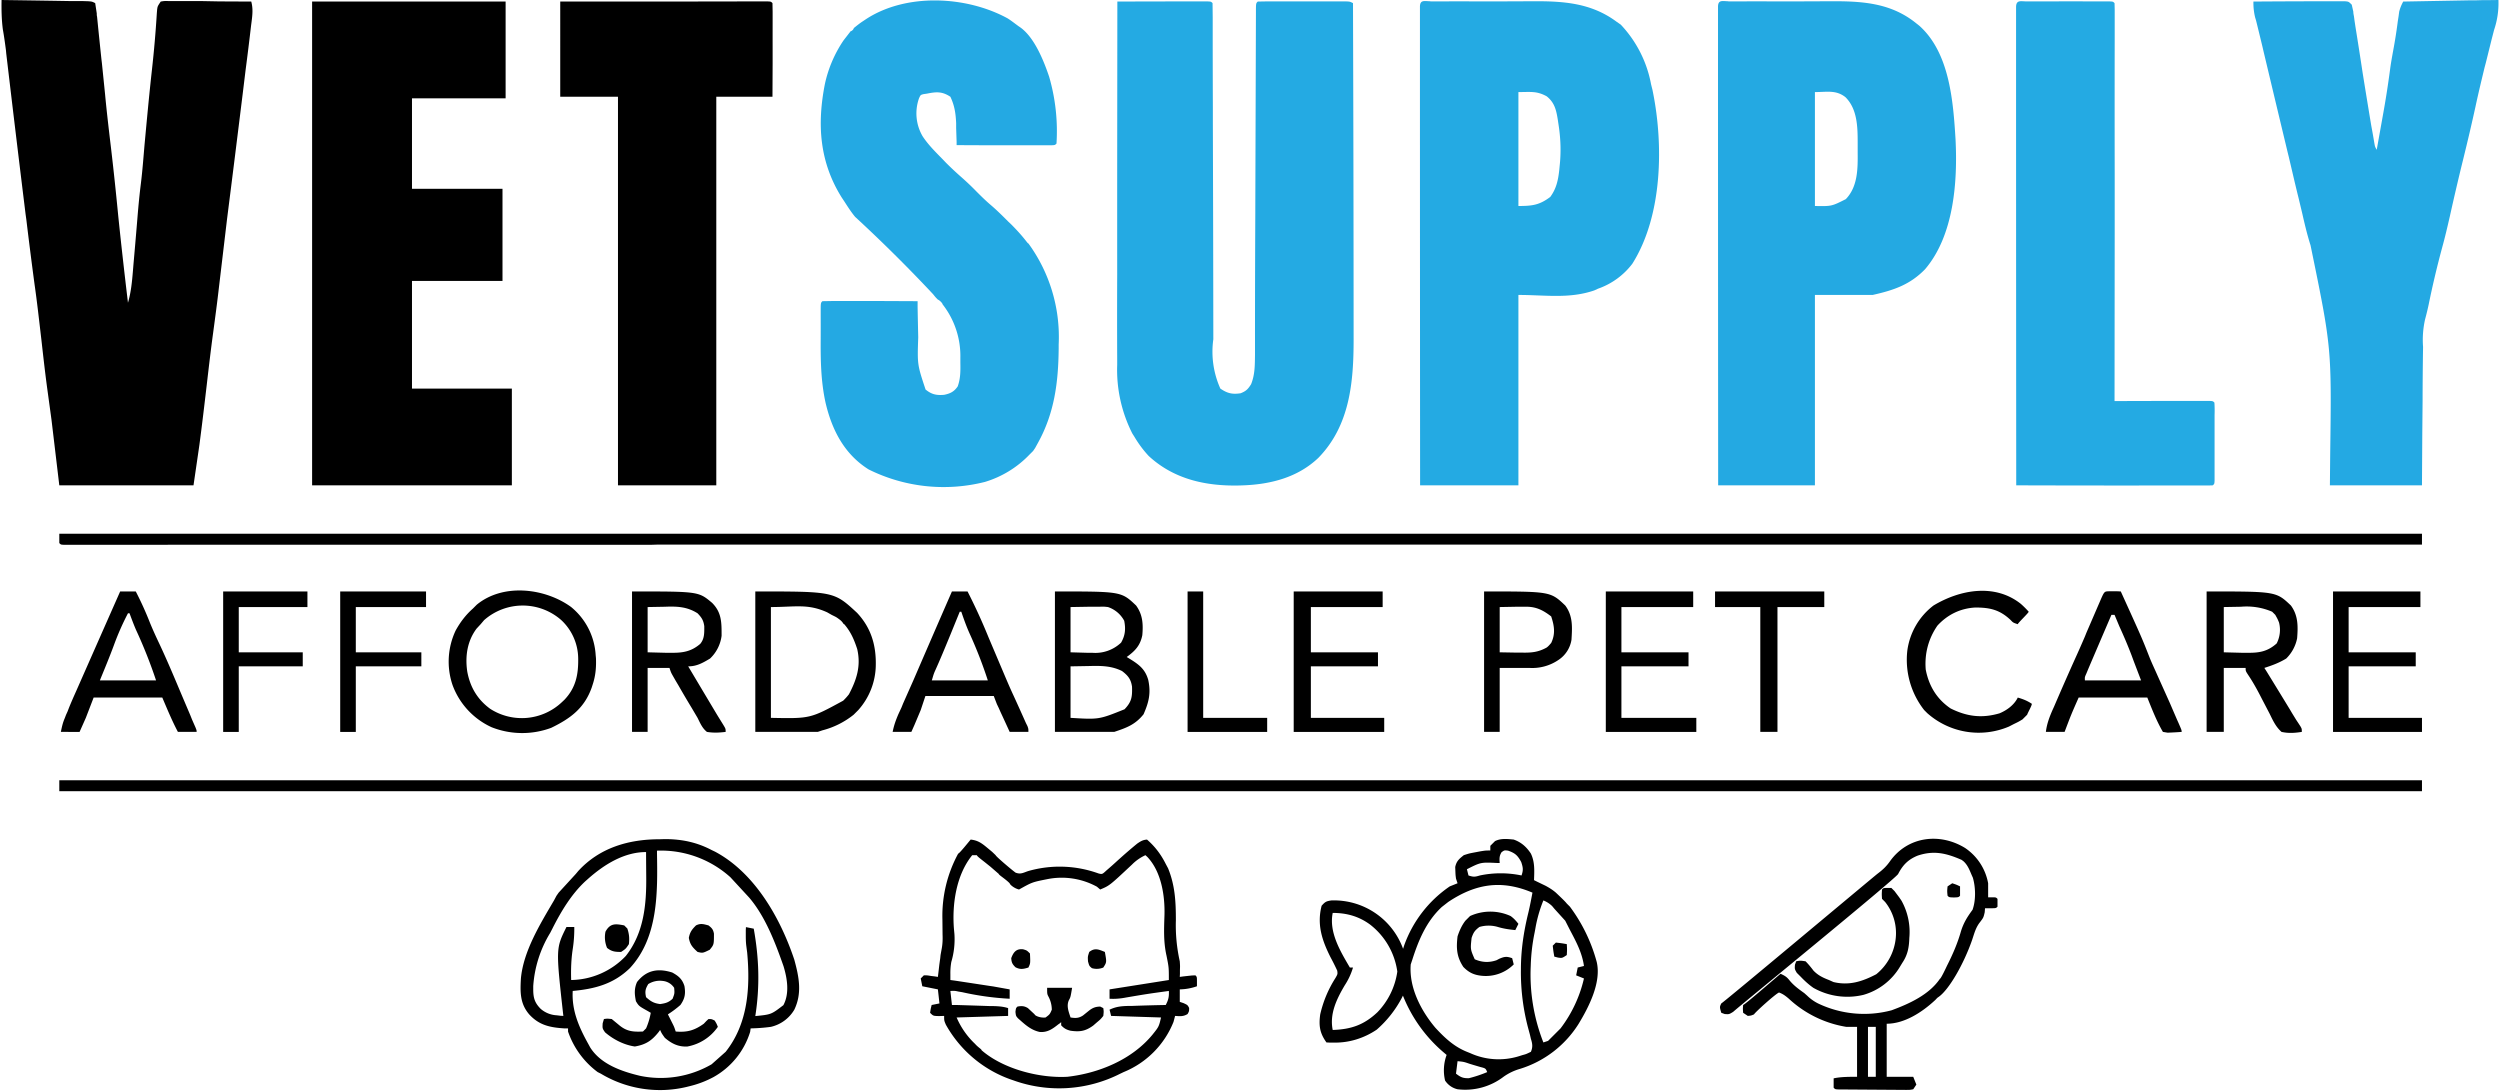
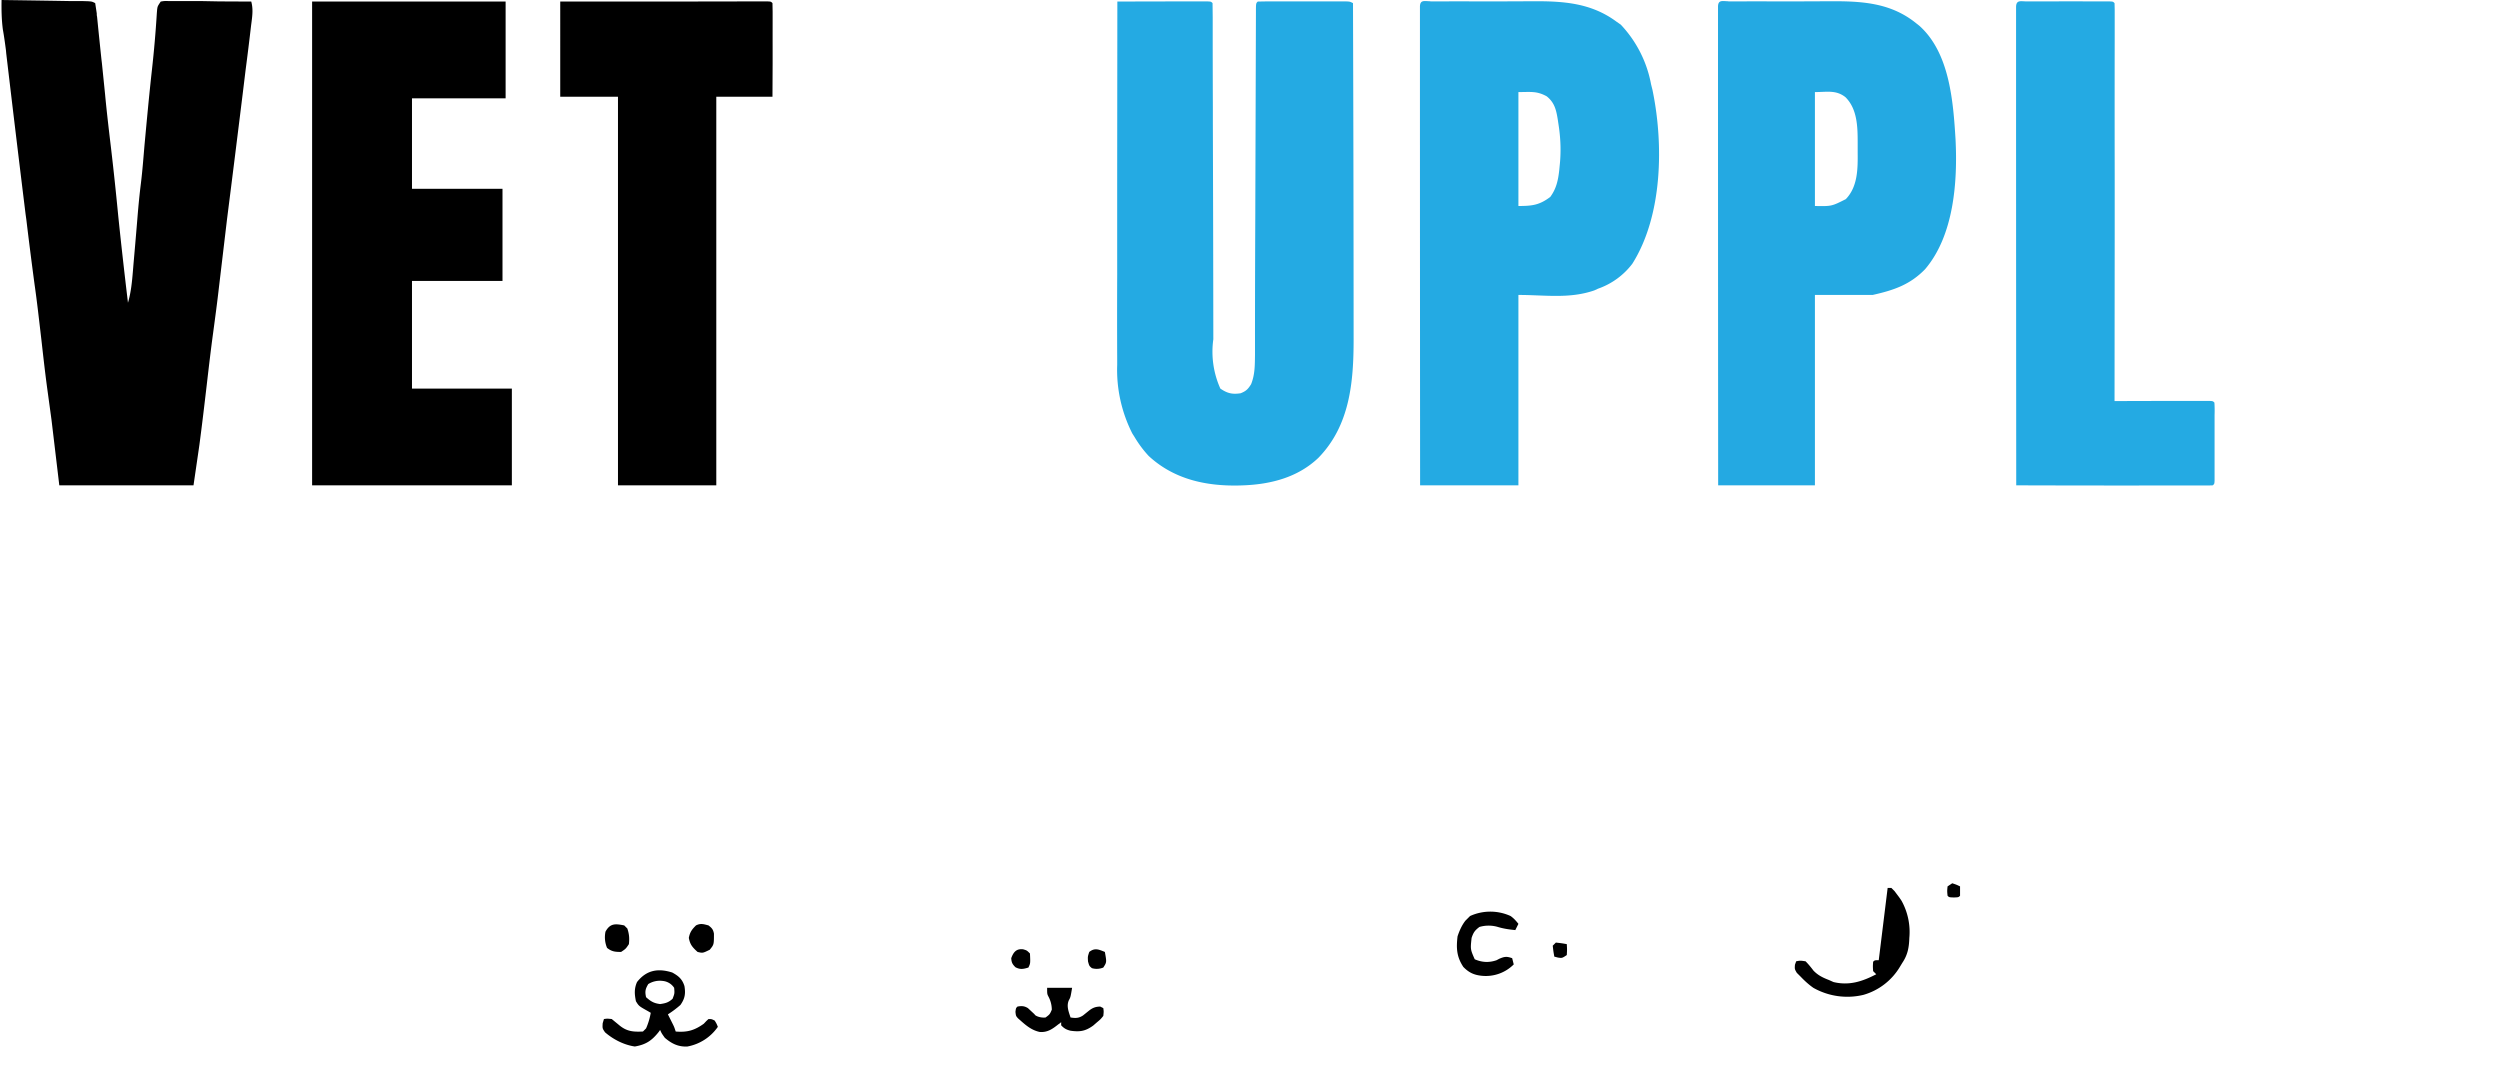
<svg xmlns="http://www.w3.org/2000/svg" viewBox="0 0 1602 699">
  <path fill="#24AAE3" d="M716 1a14942.2 14942.2 0 0 1 54.4-.1h3.2C776 1 776 1 777 2l.1 9v12.5a16663.6 16663.6 0 0 0 .1 45.3v10a59578.2 59578.2 0 0 1 .3 138.6A57.6 57.6 0 0 0 782 249c4.5 3.1 7.7 3.8 13 3 3.5-1.4 4.7-2.6 6.7-5.8 2.5-6.2 2.4-12.3 2.5-18.8v-12.6a18796.5 18796.5 0 0 1 .2-78.6v-2.1a466842.3 466842.3 0 0 0 .4-125.8c0-6.2 0-6.2 1.2-7.3l5.5-.1h11.4a2900 2900 0 0 1 19 0h20.6C865 1 865 1 867 2a71540.7 71540.7 0 0 1 .4 215.4c0 27.5-2.4 55.3-22.6 76-13 12.4-30.2 16.9-47.8 17.6l-2.8.1c-21.5.5-42-4-58.1-18.9A70.4 70.4 0 0 1 727 280l-1.4-2.2a90.2 90.2 0 0 1-9.7-44v-3a6090.4 6090.4 0 0 1 0-55 60113.4 60113.4 0 0 1 0-71.4v-2.2A637930.5 637930.5 0 0 0 716 1Z" />
  <path fill="#000" d="M1 0a14364.8 14364.8 0 0 1 45.1.7h7.3l3.2.1C59 1 59 1 61 2l1 6.6c0 .7 0 1.4.2 2.1l.7 7A5147.4 5147.4 0 0 0 65 38l.3 2.5 2 19.6c1.1 11.8 2.5 23.5 3.9 35.3 1.7 14.4 3.2 28.8 4.6 43.3 1.9 18.4 4 36.9 6.2 55.3 2-6.8 2.6-13.5 3.2-20.6l.3-3.7a4639.4 4639.4 0 0 0 2.3-26.8l.3-3.7c.6-7.3 1.3-14.6 2.2-21.8 1-8.1 1.6-16.3 2.3-24.4 1.5-16.2 3-32.4 4.8-48.6a719.7 719.7 0 0 0 3.1-36l.2-2.4c.3-2 .3-2 2.3-5 2.4-.4 2.4-.4 5.6-.3H130l10.5.2L161 1c1.2 4.4.8 8.4.2 13l-.3 2.3a1826 1826 0 0 1-3.5 28.4l-1.9 15.6a20631.5 20631.5 0 0 1-10 80l-5.2 43.8c-1.1 9.7-2.4 19.3-3.7 29-1.5 11-2.8 22.2-4.1 33.4-1.5 12.8-3 25.6-4.7 38.4l-.5 3.5L124 311H38l-5-42-3-22c-1.3-9.9-2.4-19.7-3.5-29.5-1.4-11.9-2.7-23.8-4.4-35.6a3039 3039 0 0 1-5.2-41l-.5-3.6A20583.2 20583.2 0 0 1 4 34.3l-.2-2.2c-.6-4.5-1.2-9-2-13.4C1 12.4.9 6.3 1 0Z" />
-   <path fill="#24A9E3" d="M646 12c1.5.8 6.7 4.9 7.3 5.2 9.3 6.2 15.4 21.3 19 32A125 125 0 0 1 677 92c-1 1-1 1-3.5 1.1H670a43859164.8 43859164.8 0 0 1-23.4 0h-11.4L613 93v-2l-.3-9v-3.1c-.3-6.3-1-11.2-3.7-16.9-5.3-3.5-9-3.2-15-2l-2.1.3c-2 .5-2 .5-3 2.7a29 29 0 0 0 2.3 24.3c3.6 5.5 8.2 10 12.8 14.7l2.2 2.3c3.1 3.1 6.3 6.1 9.6 9 3.4 3 6.6 6 9.7 9.2 3 3 6 6 9.3 8.8 4 3.4 7.7 7.1 11.4 10.8l1.9 1.8c8.9 9 10.2 12.1 10.9 12.1a101.7 101.7 0 0 1 19.4 64.8v2.5c-.2 21.6-2.7 41.5-13.4 60.7l-1.7 3.1-1.3 1.9-2.3 2.3a65.8 65.8 0 0 1-28.5 17.5 107.9 107.9 0 0 1-74.6-8C541 291 533.1 275.5 529 258c-3-13.7-3.2-27.4-3.1-41.4a2073.6 2073.6 0 0 0 0-14v-2.5c0-6 0-6 1.1-7.1l5.7-.1h3.7a25749.4 25749.4 0 0 1 19 0h11l21.6.1v3.7a4059.1 4059.1 0 0 0 .4 19.5c-.6 17.4-.6 17.4 4.7 33.4 3.9 3.2 7 3.8 11.9 3.4 3.9-.8 6.4-2 8.7-5.4 1.8-5 1.8-9.8 1.7-15.2v-3.2A53.7 53.7 0 0 0 604 195c0-.7-2-2.7-3-3-1.5-1.5-1.5-1.5-3.1-3.5A959.5 959.5 0 0 0 548 139c-2.6-3.1-4.8-6.6-7-10l-1.6-2.4c-14.3-22.8-15.9-46.9-10.8-72.8a79.8 79.8 0 0 1 12-28L542 24l3.1-4c.7 0 2-1.3 2-2 1.9-1.5 3.7-3 5.7-4.3l1.8-1.2c25.9-17.2 65-15.2 91.5-.5Z" />
  <path fill="#24AAE3" d="M916.6.9h5a2806.3 2806.3 0 0 1 26.7 0 4755.5 4755.5 0 0 0 33.8-.1c19.7-.1 37.5 1 53.9 13.2l2.6 1.8A75.7 75.7 0 0 1 1058 54l.9 3.6c7.2 34.6 6.6 80.5-12.9 111.4a47 47 0 0 1-22 16l-2.4 1.1c-16 5.5-31.5 2.9-48.6 2.9v122h-63a405335.3 405335.3 0 0 1-.1-297.1V4c.2-4.3 3-3.2 6.7-3.2ZM973 59v73c8.9 0 13.5-.6 20.4-5.8 4-5.4 5.1-11 5.8-17.5l.2-2.1c1-9.1.7-17.8-.7-26.8l-.4-2.7c-1-6.3-2-11.3-7.2-15.4-6.4-3.5-10.2-2.7-18.1-2.7Z" />
  <path fill="#24A9E2" d="M1107.5.9h5a2732.1 2732.1 0 0 1 26.3 0 4628 4628 0 0 0 33.3-.1c20.4-.1 39.3.7 55.9 14.2l1.9 1.5c19.4 17.3 21.7 48.4 23.2 72.6 1.4 27.2-1 61.7-19.5 83.4-9.7 10-20.2 13.5-33.6 16.5h-37v122h-62a405654 405654 0 0 1-.1-297.1V4c.2-4.3 3-3.2 6.6-3.2ZM1163 59v73c10.7.2 10.7.2 19.8-4.4 7.7-8 7.7-19.5 7.6-30v-6c0-10.3-.2-21.7-7.8-29.3-6-4.8-11.9-3.3-19.6-3.3Z" />
  <path fill="#000" d="M200 1h124v62h-60v58h58v59h-58v69h64v62H200V1Z" />
-   <path fill="#24A9E3" d="M1601 0a53.4 53.4 0 0 1-2.8 19.2l-1.5 5.8-3.8 15.3-.8 3c-2 8.3-4 16.6-5.8 25-2.4 11-5 22-7.7 33-3.1 12.5-6 25-8.8 37.6-1.5 6.5-3 13-4.8 19.5a600.3 600.3 0 0 0-8.7 36.7 167 167 0 0 1-2.3 9.5 59.7 59.7 0 0 0-1.3 17.7 2328.5 2328.5 0 0 0-.3 34.5l-.2 21.6-.2 32.6h-59l.2-20.8c.9-67.4.9-67.4-12.6-133-2.2-6.9-3.8-13.8-5.4-20.8l-2.3-9.6c-2.2-8.8-4.2-17.7-6.3-26.5l-.6-2.4a38567.1 38567.1 0 0 1-15.6-65.3l-.6-2.6a3270.7 3270.7 0 0 0-4.1-16.8l-.6-2A39 39 0 0 1 1444 1a7673.4 7673.4 0 0 1 58.4-.2c2.6.2 2.6.2 4.6 2.2l1 4.5c0 1 .2 1.9.4 2.9l.4 3 .5 3.3a3034.2 3034.2 0 0 1 4.7 30.1 6552 6552 0 0 0 5.5 33.7 477.1 477.1 0 0 1 2 11.3c.4 2.2.4 2.2 1.5 4.2a11224.1 11224.1 0 0 0 3.9-21.8 605 605 0 0 0 4.7-30c.5-3.8 1.2-7.6 1.9-11.5a315.3 315.3 0 0 0 3-19l.5-3.2.4-3A26 26 0 0 1 1540 1a157192.9 157192.9 0 0 1 43.3-.8h3.6l3.4-.1h3l7.7-.1Z" />
  <path fill="#000" d="M359 1h48a37070.7 37070.7 0 0 0 74.5-.1h10.3C494 1 494 1 495 2l.1 5.6v7.7a6270 6270 0 0 0 0 14.6v10.8L495 62h-36v249h-63V62h-37V1Z" />
  <path fill="#24AAE3" d="M1298.7.9h3.7a10688.6 10688.6 0 0 1 49.2 0c2.4.1 2.4.1 3.4 1.1l.1 4.1v19.4a22544 22544 0 0 0 0 85.5v39.4a625279.8 625279.8 0 0 0-.1 106.6h2.4a16172.9 16172.9 0 0 1 54.7-.1h3.4c2.5.1 2.5.1 3.5 1.1a81.4 81.4 0 0 1 .1 8v3.4a368222.4 368222.4 0 0 0 0 29.2v9.3c-.1 2.1-.1 2.1-1.1 3.1a80 80 0 0 1-4.9.1h-6.8a10994402 10994402 0 0 1-13.8 0h-10.6a19410.7 19410.7 0 0 1-89.9-.1 377928.2 377928.2 0 0 1-.1-297.1v-3.7a370753.1 370753.1 0 0 1 0-6c.2-4.4 3.1-3.3 6.8-3.3Z" />
-   <path fill="#000" d="M38 500h1514v7H38v-7Zm0-158h1514v7h-439.2a13845708.8 13845708.8 0 0 1-203.7 0h-10.3a2529426.3 2529426.3 0 0 0-374.9 0h-3.2a3211277.7 3211277.7 0 0 1-100 0l-3.2.1a708053.2 708053.2 0 0 0-368.7 0h-8C39 349 39 349 38 348v-6Zm932 196c4.8 1.7 8.2 4.7 11 9 2.6 5.5 2.2 11 2 17l2 1a2159276.5 2159276.5 0 0 0 5.4 2.6c2.4 1.3 4.5 2.6 6.6 4.4 3.6 3.4 6 5.7 7 7l2 2a105 105 0 0 1 17.2 35.5c3 13-5 28.7-11.7 39.7a68 68 0 0 1-37.4 28.7 35 35 0 0 0-10.5 5A40.5 40.5 0 0 1 934 698a13 13 0 0 1-8-5.6 28.7 28.7 0 0 1 1-16.4l-2-1.7a92.6 92.6 0 0 1-26-36.3l-.8 1.6a70.7 70.7 0 0 1-16 20.2c-8 5.4-17.4 8.4-27 8.3h-3l-2.2-.1c-4.3-6-5-10.7-4-18a73.3 73.3 0 0 1 9.7-23.2c1.5-2.6 1.5-2.6 1.2-4.8a149 149 0 0 0-4.3-8.6c-5.5-10.9-8.8-21-5.7-33 2.3-2.6 3-2.9 6.2-3.4a47.1 47.1 0 0 1 46 31l.7-2.2A77.2 77.2 0 0 1 929 568l5-2-1-3c-.3-2.3-.3-2.3-.4-4.9l-.1-2.5c.8-3.8 2.5-5.2 5.5-7.6 3.4-1.1 3.4-1.1 7.1-1.8l3.7-.7c3.2-.5 3.2-.5 6.2-.5v-3l3-3c3.7-1.9 8-1.4 12-1Zm-7.8 8.1c-1.5 2.4-1.4 4.1-1.2 6.9h-1.7c-10.4-.5-10.4-.5-19.3 4l1 4c3.1 1 4 1 7.3 0a65 65 0 0 1 26.7 0c1.2-3.5 1-5-.2-8.6-2.3-4.3-3.9-5.7-8.4-7.3-2.4-.3-2.4-.3-4.2 1ZM928 578l-4.1 3.2c-10 9.3-15 21.6-18.9 33.8l-1 3c-1.2 14.7 6.5 29.6 15.8 40.6 6 6.5 12 12.1 20.2 15.4l2 .8a44 44 0 0 0 31.4 2l2.2-.7c2.3-.6 2.3-.6 5.4-2.1 1.3-3 1-5.2 0-8.3l-.6-2.6-.7-2.6a139.6 139.6 0 0 1-5.1-39.2c0-12.6 1.8-24.4 4.8-36.6 1-4.2 1.8-8.5 2.6-12.7-19.6-8.3-36.2-5.9-54 6Zm61-1a86 86 0 0 0-5.1 17.8l-.5 2.7a122.2 122.2 0 0 0-2.5 21.4A119 119 0 0 0 989 668l3-1 8-8a84 84 0 0 0 15-32l-5-2 1-5 4-1c-1.2-8.6-5.1-15.7-9.1-23.3l-2.9-5.7-6.9-7.6-1.5-1.8a17.2 17.2 0 0 0-5.6-3.6Zm-135 8c-2.5 12.4 4.9 24.6 11 35h2a43 43 0 0 1-5.3 11.4c-5.2 8.8-9.8 18.3-7.7 28.6 11.8-.4 20-3.2 28.7-11.4a47 47 0 0 0 12.7-26 46.2 46.2 0 0 0-17.4-30.1c-7.2-5.3-15-7.5-24-7.5Zm80 95-1 8c3 2.3 4.5 3 8.3 2.9A80 80 0 0 0 953 687c-1-2.4-1-2.4-4.5-3.3l-4.4-1.3-2.3-.7c-3.8-1.3-3.8-1.3-7.8-1.7ZM422.6 537.8l3.4-.1c10.8 0 20.5 2 30 7l2.1 1c25.5 13.5 42 42.6 50.9 69.3 3 11 5.1 21.4 0 32a23.5 23.5 0 0 1-15 11c-4.3.6-8.6.9-13 1l-.3 2.2a50 50 0 0 1-23.5 29A63.8 63.8 0 0 1 442 696l-2 .5a73.6 73.6 0 0 1-55-8.5l-2-1a54.2 54.2 0 0 1-19-26v-2h-2.3c-9.3-.6-16.2-2-22.6-9-5.9-6.9-5.8-14.2-5.3-23 1.6-17.5 12.4-35 21.2-50l1.6-3 1.4-2 11-12 1.5-1.8c13.7-15 32.4-20.4 52.1-20.4ZM421 545v1.7c.4 25.1.9 54-17.4 73.7-10.5 10.2-22.5 13.3-36.6 14.6-.7 12.6 4 23.2 10 34l1.2 2.2c6.8 10.8 20.2 15.4 32 18.2A65 65 0 0 0 456 682l9-8c14.4-18.1 15.8-41.4 13.8-63.5l-.6-4.6c-.3-2.5-.3-5-.3-7.5V596l.1-1.9 5 1c3.4 19 4 36.9 1 56 10.2-1 10.2-1 18-7 4-7.5 2.5-17 .1-24.9-5.2-14.9-11.7-32-22.1-44.1l-12-13a66.5 66.5 0 0 0-47-17Zm-44 18-1.8 1.6c-9 8.3-15.7 19.5-21.2 30.4l-1.5 2.9a75 75 0 0 0-10.8 34v2.2c0 5.4 1 8.6 4.8 12.4a17 17 0 0 0 10.2 4.1l2.5.3 1.8.1-.2-1.7c-4.6-41.6-4.6-41.6 2.2-55.3h5a84 84 0 0 1-1 14.2c-1 6.6-1.2 13-1 19.8a49.3 49.3 0 0 0 35-15.4c11.7-14.8 13.3-33.2 13.1-51.3a3529.4 3529.4 0 0 1-.1-15.3c-14.1 0-26.8 8-37 17Zm245-25c4.7.5 7.2 2.4 10.8 5.4l3 2.5 2.2 2.1c0 .7 11 10 12.8 11.2 3.2 1.2 4.8.1 8-1a73.2 73.2 0 0 1 45.1 1.5c2.4.6 2.4.6 5.2-2a240.6 240.6 0 0 0 7.2-6.4l1.9-1.7a313.4 313.4 0 0 1 10.5-9c2.2-1.5 3.6-2.4 6.3-2.6 5.1 4.4 9 9.6 12 15.6l1.5 2.8c4.5 11 5 21.6 5 33.3A106 106 0 0 0 756 616c.2 3 .2 3 .1 5.6v2.5l-.1 1.9 2.2-.3 2.7-.3 2.8-.3 2.3-.1c1 1 1 1 1 4v3a35 35 0 0 1-11 2v8l2.4.8c2.6 1.2 2.6 1.2 3.6 3.1 0 2.1 0 2.1-1 3.9-2.8 1.7-4.9 1.4-8 1.2l-1 3.8a57.9 57.9 0 0 1-32 32.2l-2.1 1a86.5 86.5 0 0 1-68.5 4.3 77 77 0 0 1-43.3-35.7C605 654 605 654 605 651l-3.4.1c-3.6-.1-3.6-.1-5.6-2.1.4-2.6.4-2.6 1-5l5-1-1-9-10-2-1-5 2-2c2.2 0 2.2 0 4.6.4l2.5.3 1.9.3.4-3.3.5-4.4.3-2.2.3-2.1.2-2 .8-4.4c.5-2.8.6-5.5.5-8.4a3383534.2 3383534.2 0 0 1-.1-10.1A83.5 83.5 0 0 1 614 547c.7 0 6-6.6 8-9Zm1 10c-10.3 12.7-13 31.5-11.7 47.4l.3 3.2a51 51 0 0 1-2 17.8 41 41 0 0 0-.6 7.8v3.8l3 .4a19351.5 19351.5 0 0 1 22.3 3.4l2.1.3L647 634v6a181.4 181.4 0 0 1-30.4-4.2l-2.4-.4c-2.3-.5-2.3-.5-5.2-.4l1 9h2.9a5620.3 5620.3 0 0 1 21.7.7h2c3.3.1 6.3.3 9.4 1.3v5l-33 1a50.7 50.7 0 0 0 11.8 16.9c2 2.3 4.2 3.4 4.2 4.1 13.8 12 37 18 55 17 20.2-2.3 41.4-11 54.6-27.1 4-5 4-5 5.4-10.9l-32-1-1-4c4.2-2 7.7-2.3 12.3-2.4h2a1059.2 1059.2 0 0 1 21.7-.6c1.7-3.2 2.2-5.3 2-9-13.8 1.9-13.8 1.9-27.4 4.2-3.6.7-7 1-10.6.8v-6l38-6c0-8.1 0-8.1-1.5-15.6-2-8.8-1.6-17.2-1.3-26.2.3-12.3-2-27.5-10.9-37L734 548a29 29 0 0 0-8.6 6C711 567.5 711 567.5 705 570l-2.1-1.8a47 47 0 0 0-32-4.8c-9.5 1.9-9.5 1.9-17.9 6.6-3.3-.8-6-3.3-6-4-3-3-7-5.3-7-6l-5.3-4.6-3-2.4c-2.6-2.1-5.7-4.3-5.7-5h-3Zm636.4-4.5A34.7 34.7 0 0 1 1274 566v9h2.4c2.6 0 2.6 0 3.6 1v5c-1 1-1 1-4.6 1h-3.4l-.2 2.6c-.8 3.4-.8 3.4-3 6.3-2.8 3.5-3.7 7.4-5.1 11.5-5.4 15.5-15 32.2-21.7 36.6-.8.5-1.4 1.4-2.1 2-8.2 7.6-19.5 15-30.9 15v34h17l2 5-2 3c-2.1.4-2.1.4-4.8.4l-43.2-.3c-2-.1-2-.1-3-1.1v-6c4.5-1 10-1 15-1v-32h-7a70.8 70.8 0 0 1-36.8-18.1c-2-1.7-3.7-3-6.2-3.9-2.2.8-15.7 13-16 14-1.9.8-1.9.8-4 1l-3-2c-.2-2.6-.2-2.6 0-5 1.5-.5 22.7-19 24-20 2.6 1.2 3.9 1.9 5.7 4.2 2.8 3.4 6 5.7 9.5 8.2l1.8 1.6a28 28 0 0 0 7 5 68.3 68.3 0 0 0 47.1 4.4c11.4-4.2 24.1-10 31-20.2.6 0 4-7.2 4.5-8.3 3.7-7.3 6.8-14.4 9-22.2 1.7-5.4 4-9.1 7.4-13.7 2.2-6.1 2-14.4.2-20.6-1.8-3.8-2.8-7.6-6-10.5l-1.2-.9c-9.9-4.3-17.8-6.2-28.2-2.7-6.1 2.5-9.5 6-12.5 11.8-2.9 4.1-101.3 84.3-105.7 88.3-2.6 1.6-2.6 1.6-5.4 1.4l-2.2-.8c-1.1-3.7-1.1-3.7 0-6 .7 0 98.7-82.1 100.1-83.1 3.2-2.4 5.7-4.7 8-8 11.4-16 32-18.5 48.3-8.4ZM1197 658v32h5v-32h-5ZM676 379c42.5 0 42.5 0 52 9 4.3 5.9 4.6 12 4 19-1.3 6.6-4.6 10.1-10 14l1.8 1.1c6 3.7 10 6.6 12 13.6 1.8 8.5.4 14.2-3 22-5.3 6.6-10.7 8.6-18.8 11.3h-38v-90Zm10 10v29l10.5.3h3.3a24 24 0 0 0 18.6-6.5c2.7-4.7 3-8.8 2-14A18.4 18.4 0 0 0 710 389c-2.7-.3-2.7-.3-5.6-.2h-6.7l-11.7.2Zm0 38v33c18.2 1.1 18.2 1.1 34.6-5.5 4.6-4.8 5-8 4.8-14.5-.7-4.8-2.6-7.1-6.4-10-7-3.5-14-3.4-21.6-3.2l-11.4.2Zm-320-38a43 43 0 0 1 15.7 30.7l.2 2.1c.2 5.7-.2 10.8-1.9 16.2l-.8 2.5c-4.7 13.3-13.6 19.9-26 25.9a53.3 53.3 0 0 1-38.2-.4 47.8 47.8 0 0 1-25-27 46.7 46.7 0 0 1 2-35c3-5.4 6.4-9.9 11-14l2.5-2.5c17-14 43.9-10.6 60.5 1.5Zm-55.8 8.4L308 400l-2.6 2.8c-6 8-7.4 17.7-6 27.4 1.8 10 6.5 18 14.7 24A37.4 37.4 0 0 0 360 450l1.7-1.6c7.4-7.8 9-16.4 8.8-26.8a34 34 0 0 0-10.9-24.3 37.4 37.4 0 0 0-49.4.1ZM484 379c50.4 0 50.4 0 65.2 13.7 9 9.6 12.3 20.8 12 33.8A44 44 0 0 1 550 455l-3 3a53.2 53.2 0 0 1-20 10l-3 1h-40v-90Zm10 10v71c25.2.5 25.2.5 46.3-11a37 37 0 0 0 3.7-4.1c5-9.5 7.8-18.2 5.3-29-2-6.1-4.1-11-8.3-15.9-.7 0-.6-1.2-3-3s-2.3-1.6-5.1-3l-2.8-1.6c-12.5-5.7-20.6-3.4-36.1-3.4Zm920-10c44.5 0 44.5 0 54 9 4.7 6.4 4.6 13.3 4 21a25 25 0 0 1-7 13c-4.4 2.7-9 4.4-14 6l1.4 2.2a5557.4 5557.4 0 0 1 15 24.5l1.3 2.2 2.7 4.4 1.4 2.1 1.3 2c.9 1.6.9 1.6.9 3.6-4.5.7-8.5 1-13 0-3.6-3.2-5.4-7.1-7.5-11.4a417776.6 417776.6 0 0 0-5-9.6c-2.7-5.3-5.5-10.5-8.8-15.4-1.7-2.6-1.7-2.6-1.7-4.6h-14v41h-11v-90Zm11 10v29l11.5.3h3.6c7.6.1 13-.8 18.8-6a19 19 0 0 0 1.5-13.4c-.9-2.2-.9-2.2-2.4-4.9l-2-2a41.4 41.4 0 0 0-20-3.2l-11 .2ZM405 379c42.6 0 42.6 0 51.3 7.3 6.2 6.2 6.1 12.6 6.1 21.1A24.3 24.3 0 0 1 455 422c-4.7 2.8-8.5 5-14 5a15473.4 15473.4 0 0 0 18.3 30.7l1.1 1.8 3.1 5c1.5 2.5 1.5 2.5 1.5 4.5-4.1.5-7.9.7-12 0-3-2.4-4.3-5.6-6-9l-3.6-6.1a621.7 621.7 0 0 1-8.6-14.6l-1.9-3.2-1.6-2.8C430 431 430 431 429 428h-14v41h-10v-90Zm10 10v29l11.5.3h3.6c7.4.1 12.9-.8 18.6-5.7 2.8-3.3 2.6-7.2 2.6-11.3-.5-3.8-1.7-5.6-4.3-8.3-6.8-4.3-13.2-4.5-21-4.2l-11 .2Zm936.3-10.1h5.5l2.2.1c13.5 29.7 13.5 29.7 18.4 42.2 1.6 4 3.4 7.7 5.1 11.6l7.9 17.6a5629.7 5629.7 0 0 0 4.7 10.9l.9 2c2 4.6 2 4.6 2 5.7a206.7 206.7 0 0 1-9 .5l-3-.5c-4.1-7-7-14.6-10-22h-44c-4.8 10.9-4.8 10.9-9 22h-12c.6-5 2.2-9.3 4.2-13.9l1-2.2a1948 1948 0 0 1 13.3-30.3 691 691 0 0 0 6.5-14.7l1-2.5a9903.4 9903.4 0 0 0 7.6-17.6l1-2.3c2.8-6.5 2.8-6.5 5.7-6.6Zm1.7 15.1a28974 28974 0 0 0-13.5 31.5l-1.4 3.3-1.2 2.9c-1 2.2-1 2.2-.9 4.3h36l-4.7-12.3-1.4-3.8c-2.4-6.3-5-12.4-7.8-18.5l-3.1-7.4h-2ZM77 379h10c3.4 6.6 6.4 13.2 9.1 20.1 1.9 4.6 3.9 9 6 13.4 4.6 9.8 8.8 19.7 13 29.7a6438.2 6438.2 0 0 0 6.8 16l1.2 3a5657600.9 5657600.9 0 0 1 2.2 5c.7 1.8.7 1.8.7 2.8h-12c-3.8-7.2-6.8-14.5-10-22H60l-5 13-4 9H39c.7-3.4 1.2-5.8 2.5-8.8l.8-2.1 1-2.2.8-2.1c1.6-4 3.3-7.8 5-11.6A80341.7 80341.7 0 0 1 77 379Zm5 14a170 170 0 0 0-9 20.4c-2.8 7.6-5.9 15-9 22.6h36a309 309 0 0 0-12.9-32.5c-1.5-3.5-2.8-7-4.1-10.5h-1Zm528-14h10a373 373 0 0 1 13.4 29.3l10 23.6c2 4.7 4 9.4 6.2 14.1a1561.2 1561.2 0 0 1 7.8 17.3l1 2c.6 1.7.6 1.7.6 3.7h-12l-4.5-9.8-1.3-2.8-1.2-2.7-1.2-2.5-2-5.2H593l-3 9-3.2 7.6-.8 1.9-2 4.5h-12c.9-4.4 2-7.4 3.7-11.4l2-4.3 1-2.5 6.7-15.1A14490.8 14490.8 0 0 1 610 379Zm5 13a6758234.7 6758234.7 0 0 0-5.9 14.5c-3.3 8-6.6 16.1-10.2 24-1 2.5-1 3-1.8 5.5H633a283.6 283.6 0 0 0-11.8-30.3c-2-4.5-3.6-9-5.2-13.7h-1Zm214-13h57v10h-46v29h43v9h-43v33h47v9h-58v-90Zm200 0h56v10h-46v29h43v9h-43v33h48v9h-58v-90Zm466 0h56v10h-46v29h43v9h-43v33h47v9h-57v-90Zm-200 8a59 59 0 0 1 5 5c-.3 1-7 7.3-7 8-3-1-3-1-4.6-2.7-7-6.6-13.3-8-22.6-8-9.5.5-17.8 4.5-24.3 11.6-5.8 8.4-8.3 18-7.5 28.1 2 10.5 7.1 19 16 25 10.5 5.2 20 6.4 31.3 3.1 4.8-2 9.4-5.4 11.7-10.1 3.4 1 6 2 9 4 0 1.3-2.5 5.5-3 7l-3 3c-2.5 1.5-2.5 1.5-5.6 3l-3.1 1.6a49.6 49.6 0 0 1-52.3-8.6l-2-2a52.2 52.2 0 0 1-10.8-38 43.6 43.6 0 0 1 16.8-29c17-10.2 39.3-14.3 56-1Zm-344-8c42.5 0 42.5 0 52 9 5 6.7 4.5 14 4 22a19 19 0 0 1-8.2 12.8A29.8 29.8 0 0 1 980 428h-19v41h-10v-90Zm10 10v29l11 .2h3.5c6 .1 10.2-.3 15.5-3.2 1.2-.8 2.2-2.1 3-3 2.8-5.8 2-11 0-17-5.2-4-9.7-6.3-16.3-6.2h-6l-10.7.2Zm-743-10h55v10h-45v29h42v9h-42v42h-10v-90Zm-75 0h54v10h-44v29h41v9h-41v42h-10v-90Zm956 0h70v10h-30v80h-11v-80h-29v-10Zm-338 0h10v81h41v9h-51v-90Z" />
-   <path fill="#000" d="M430.8 623.2c4 2.2 6.4 4.2 7.8 8.7.8 4.9.3 8-2.6 12.1a67.3 67.3 0 0 1-8 6l.8 1.6 1.1 2.2 1.1 2.2c1 2 1 2 2 5 7.4.6 12-.7 18-5l1.6-1.7 1.4-1.3c2 0 2 0 4 1 1.2 2 1.2 2 2 4a30.4 30.4 0 0 1-19.5 12.6c-5.8.3-10.1-1.8-14.5-5.6-2-2.8-2-2.8-3-5l-1 1.4c-4.4 5.5-8.2 8-15.2 9.2-6.9-1-13.8-4.5-19.1-9.1-1.7-2.5-1.7-2.5-1.5-5.8l.8-2.7c2.1-.3 2.1-.3 5 0l4.5 3.7c5 4.3 9.2 4.6 15.5 4.3l2-2a43 43 0 0 0 3-10l-1.7-1c-5.9-3.3-5.9-3.3-7.8-6.4-.9-4.4-1.2-8 .7-12.3 6-7.7 13.5-9 22.6-6.1Zm-15.4 7.4c-1.9 3.2-2.2 4.8-1.4 8.4 3 2.7 5 3.9 9 4.4 3.5-.5 5.4-1 8-3.4 1.3-3.4 1.3-3.4 1-7a9.8 9.8 0 0 0-7.2-4.4 14 14 0 0 0-9.4 2Zm794.2-61.6h2.4l2 2 3 4 1.5 2.2a41.3 41.3 0 0 1 5 23.8c-.2 6.1-1 10.8-4.5 16l-1.4 2.3a40 40 0 0 1-23.5 18.2 44.2 44.2 0 0 1-32.1-4.5c-3-2.1-5.5-4.4-8-7l-2.6-2.6c-1.4-2.4-1.4-2.4-1.2-5.2l.8-2.2c2.6-.5 2.6-.5 6 0 1.9 1.9 3.5 3.9 5.1 6 2.9 3 6 4.5 9.9 6l2.9 1.3c10 2.4 18.4-.3 27.4-5a34 34 0 0 0 12.5-23.2 32 32 0 0 0-6.8-23.1l-2-2c-.2-3-.2-3 0-6 1-1 1-1 3.6-1ZM968 587c2.1 1.5 3.4 3 5 5l-2 4c-4-.4-7.6-.9-11.5-2.1a21 21 0 0 0-11.5.1c-3 2.3-3.8 3.5-5 7-.8 7.3-.8 7.3 2 13.7 4.6 2 9.1 2.3 14 .6l1.7-.9c3.5-1.5 4.8-1.6 8.3-.4l1 4a25.3 25.3 0 0 1-20.3 7.3c-5.1-.5-8.4-2-12-5.7-4.3-6.5-4.6-12-3.7-19.6 1.2-3.6 2.7-7 5-10l3-3a31.3 31.3 0 0 1 26 0Zm-297 46h16c-1 6-1 6-2.1 8-1.6 3.7-.1 7.3 1.1 11 3.2.5 5.3.5 8-1.3l4.1-3.3c2.3-1.7 4-2.3 6.9-2.4l2 1c.3 2.2.3 2.2 0 5-1.8 2.2-1.8 2.2-4.2 4.2l-2.3 2c-5 3.6-8.5 4.1-14.4 3.3-2.6-.6-4.3-1.5-6.1-3.5v-2c-.5.4-1 .9-1.7 1.3-3.8 3-6.9 5.3-11.9 5-5-1-8.6-3.9-12.4-7.3l-1.7-1.5c-1.3-1.5-1.3-1.5-1.6-4.1.3-2.4.3-2.4 1.3-3.4 2.7-.5 4.4-.4 6.7 1l4.3 4c0 .7 3.3 2.4 7 2 2.7-2 2.7-2 4-5a18 18 0 0 0-2-8.1c-1-1.9-1-1.9-1-5.9Zm-271-40 2 2c1.2 3.6 1.4 6.2 1 10-2 3-2 3-5 5-3.8 0-6-.2-9-2.6a17.6 17.6 0 0 1-1-10.4c3-5.5 6.4-5.1 12-4Zm54 0c2.2 1.7 3 2.6 3.5 5.3 0 7 0 7-2.7 10.3-4.5 2.2-4.5 2.2-7.8 1.4-3.3-3-4.8-4.7-5.6-9 .7-3.7 2-5.4 4.6-8 3-1.5 4.9-.8 8 0Zm254 17c1.2 6.6 1.2 6.6-1 10a11 11 0 0 1-7.3.4c-1.7-1.4-1.7-1.4-2.5-4.3-.2-3.1-.2-3.1.8-6.1 3.6-2.8 6-1.6 10 0Zm-52.4-1.7c2.4.7 2.4.7 4.4 2.7.3 6.3.3 6.3-1 9-3.3 1-5.2 1.4-8.3-.2-2-2-2.5-3-2.7-5.8 1.4-3.8 3.2-6.2 7.6-5.7ZM997 604c3.6.4 3.6.4 7 1 .2 3.4.2 3.4 0 7-3 2-3 2-5.7 1.6l-2.3-.6c-.6-3.4-.6-3.4-1-7l2-2Zm254-38c2.7.9 2.7.9 5 2v6c-1 1-1 1-4 1.1-3-.1-3-.1-4-1.1-.3-3-.3-3 0-6l3-2Z" />
+   <path fill="#000" d="M430.8 623.2c4 2.2 6.4 4.2 7.8 8.7.8 4.9.3 8-2.6 12.1a67.3 67.3 0 0 1-8 6l.8 1.6 1.1 2.2 1.1 2.2c1 2 1 2 2 5 7.4.6 12-.7 18-5l1.6-1.7 1.4-1.3c2 0 2 0 4 1 1.2 2 1.2 2 2 4a30.4 30.4 0 0 1-19.5 12.6c-5.8.3-10.1-1.8-14.5-5.6-2-2.8-2-2.8-3-5l-1 1.4c-4.4 5.5-8.2 8-15.2 9.2-6.9-1-13.8-4.5-19.1-9.1-1.7-2.5-1.7-2.5-1.5-5.8l.8-2.7c2.1-.3 2.1-.3 5 0l4.5 3.7c5 4.3 9.2 4.6 15.5 4.3l2-2a43 43 0 0 0 3-10l-1.7-1c-5.9-3.3-5.9-3.3-7.8-6.4-.9-4.4-1.2-8 .7-12.3 6-7.7 13.5-9 22.6-6.1Zm-15.4 7.4c-1.9 3.2-2.2 4.8-1.4 8.4 3 2.7 5 3.9 9 4.4 3.5-.5 5.4-1 8-3.4 1.3-3.4 1.3-3.4 1-7a9.8 9.8 0 0 0-7.2-4.4 14 14 0 0 0-9.4 2Zm794.2-61.6h2.4l2 2 3 4 1.5 2.2a41.3 41.3 0 0 1 5 23.8c-.2 6.1-1 10.8-4.5 16l-1.4 2.3a40 40 0 0 1-23.5 18.2 44.2 44.2 0 0 1-32.1-4.5c-3-2.1-5.5-4.4-8-7l-2.6-2.6c-1.4-2.4-1.4-2.4-1.2-5.2l.8-2.2c2.6-.5 2.6-.5 6 0 1.9 1.9 3.5 3.9 5.1 6 2.9 3 6 4.5 9.9 6l2.9 1.3c10 2.4 18.4-.3 27.4-5l-2-2c-.2-3-.2-3 0-6 1-1 1-1 3.6-1ZM968 587c2.1 1.5 3.4 3 5 5l-2 4c-4-.4-7.6-.9-11.5-2.1a21 21 0 0 0-11.5.1c-3 2.3-3.8 3.5-5 7-.8 7.3-.8 7.3 2 13.7 4.6 2 9.1 2.3 14 .6l1.7-.9c3.5-1.5 4.8-1.6 8.3-.4l1 4a25.3 25.3 0 0 1-20.3 7.3c-5.1-.5-8.4-2-12-5.7-4.3-6.5-4.6-12-3.7-19.6 1.2-3.6 2.7-7 5-10l3-3a31.3 31.3 0 0 1 26 0Zm-297 46h16c-1 6-1 6-2.1 8-1.6 3.7-.1 7.3 1.1 11 3.2.5 5.3.5 8-1.3l4.1-3.3c2.3-1.7 4-2.3 6.9-2.4l2 1c.3 2.2.3 2.2 0 5-1.8 2.2-1.8 2.2-4.2 4.2l-2.3 2c-5 3.6-8.5 4.1-14.4 3.3-2.6-.6-4.3-1.5-6.1-3.5v-2c-.5.4-1 .9-1.7 1.3-3.8 3-6.9 5.3-11.9 5-5-1-8.6-3.9-12.4-7.3l-1.7-1.5c-1.3-1.5-1.3-1.5-1.6-4.1.3-2.4.3-2.4 1.3-3.4 2.7-.5 4.4-.4 6.7 1l4.3 4c0 .7 3.3 2.4 7 2 2.7-2 2.7-2 4-5a18 18 0 0 0-2-8.1c-1-1.9-1-1.9-1-5.9Zm-271-40 2 2c1.2 3.6 1.4 6.2 1 10-2 3-2 3-5 5-3.8 0-6-.2-9-2.6a17.6 17.6 0 0 1-1-10.4c3-5.5 6.4-5.1 12-4Zm54 0c2.2 1.7 3 2.6 3.5 5.3 0 7 0 7-2.7 10.3-4.5 2.2-4.5 2.2-7.8 1.4-3.3-3-4.8-4.7-5.6-9 .7-3.7 2-5.4 4.6-8 3-1.5 4.9-.8 8 0Zm254 17c1.2 6.6 1.2 6.6-1 10a11 11 0 0 1-7.3.4c-1.7-1.4-1.7-1.4-2.5-4.3-.2-3.1-.2-3.1.8-6.1 3.6-2.8 6-1.6 10 0Zm-52.4-1.7c2.4.7 2.4.7 4.4 2.7.3 6.3.3 6.3-1 9-3.3 1-5.2 1.4-8.3-.2-2-2-2.5-3-2.7-5.8 1.4-3.8 3.2-6.2 7.6-5.7ZM997 604c3.6.4 3.6.4 7 1 .2 3.4.2 3.4 0 7-3 2-3 2-5.7 1.6l-2.3-.6c-.6-3.4-.6-3.4-1-7l2-2Zm254-38c2.7.9 2.7.9 5 2v6c-1 1-1 1-4 1.1-3-.1-3-.1-4-1.1-.3-3-.3-3 0-6l3-2Z" />
</svg>